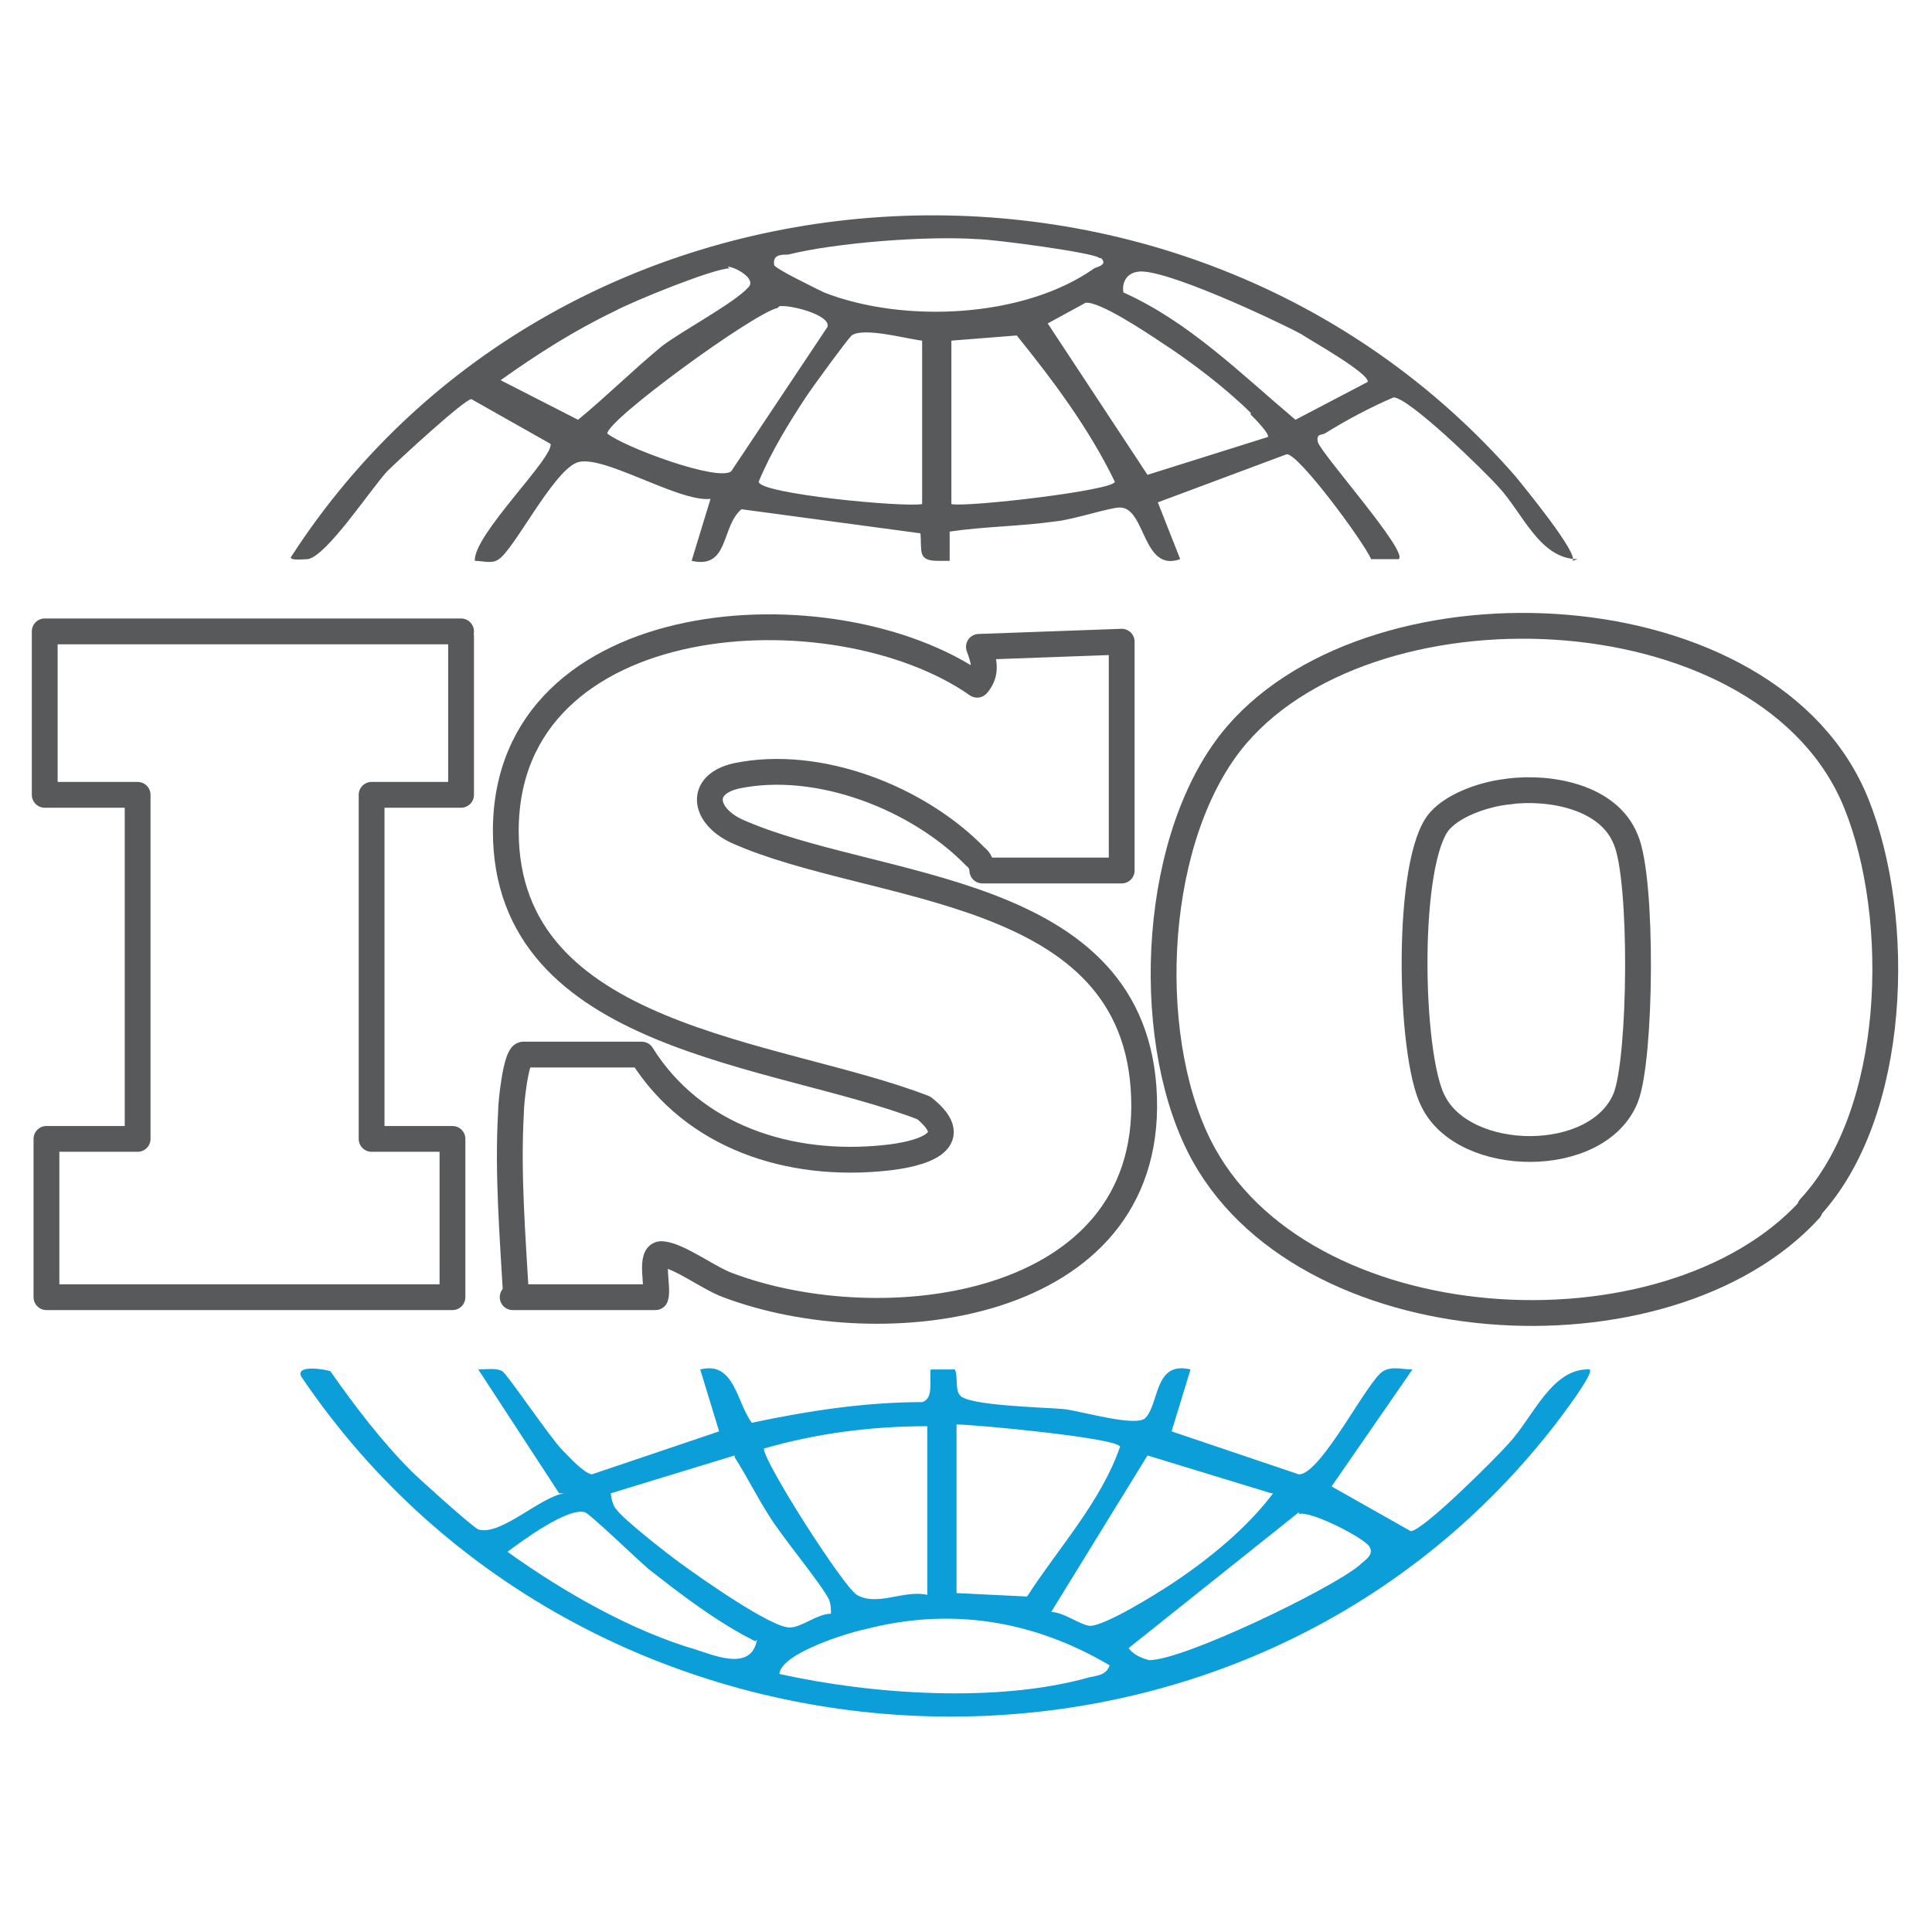
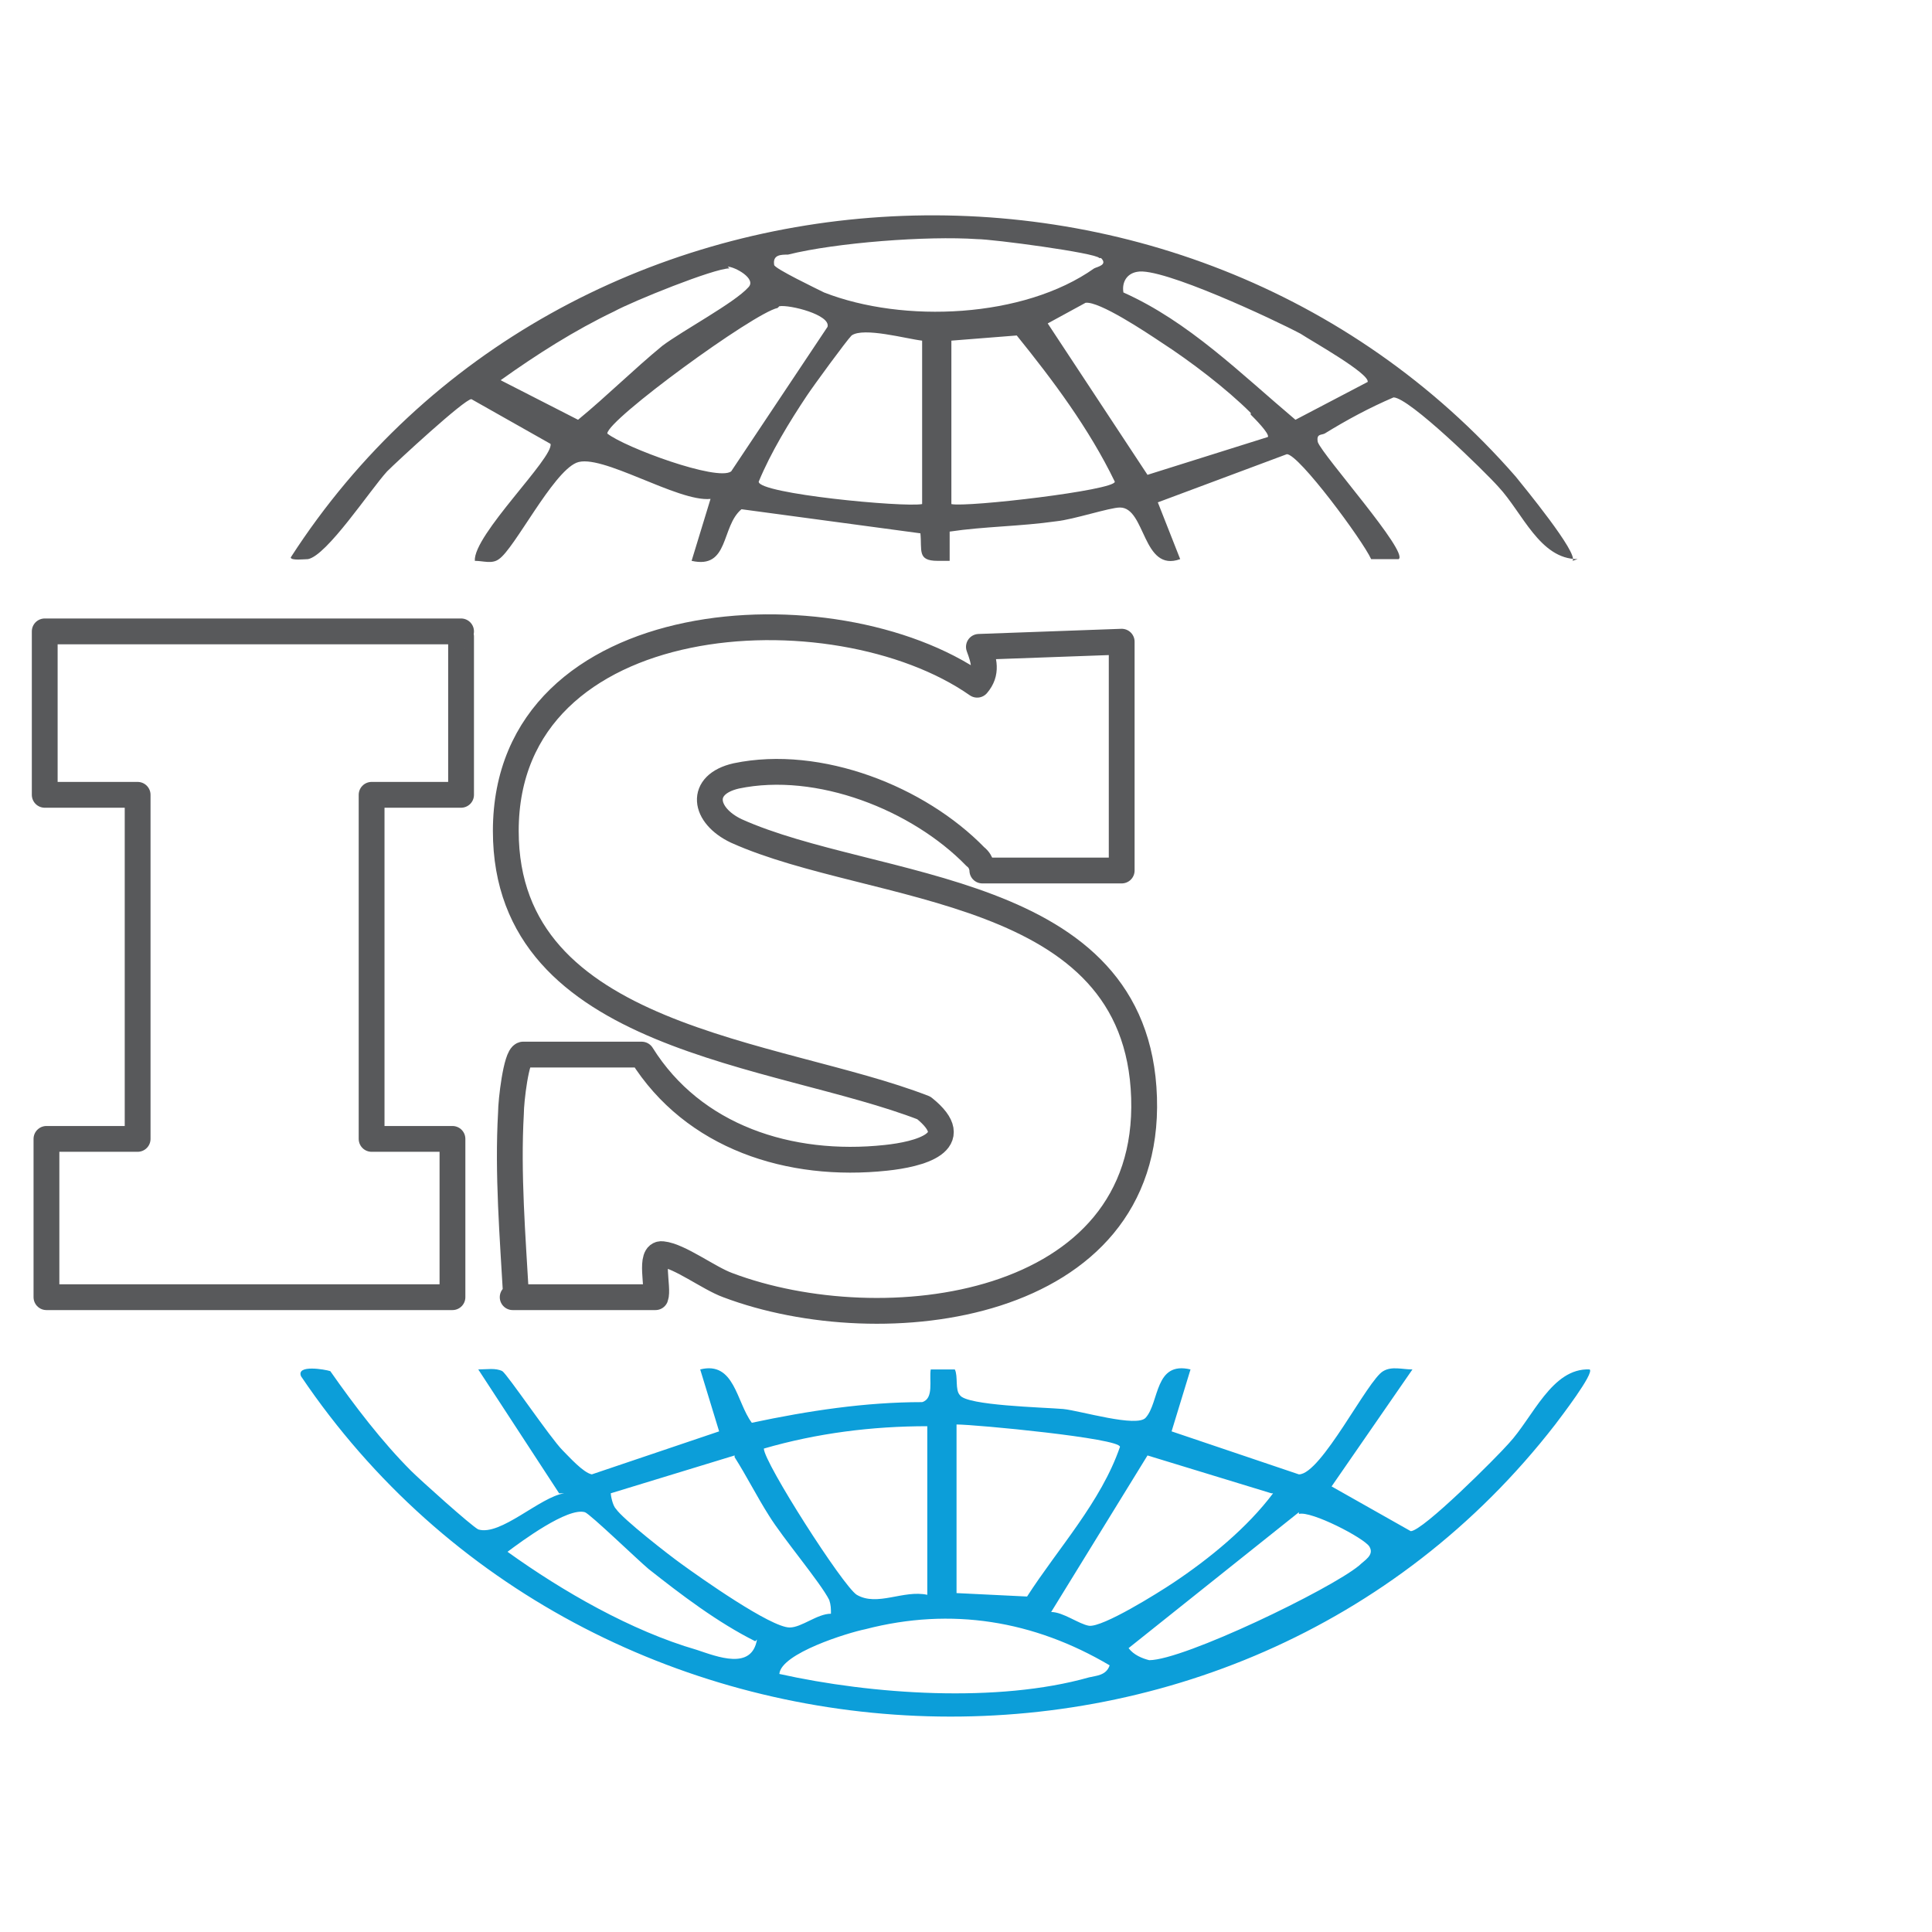
<svg xmlns="http://www.w3.org/2000/svg" id="Layer_1" viewBox="0 0 112.3 112.3">
-   <path d="M87.8,46c-1.3.1-3.2.7-4.1,1.7-2,2.2-1.8,13.6-.4,16.3,1.8,3.7,9.6,3.8,11.2-.2.9-2.3,1-12.7,0-15-1-2.5-4.4-3.1-6.8-2.8M105.2,70.3c-8.3,9.1-29.7,7.9-35.5-3.7-3.3-6.6-2.7-18.2,2.2-23.9,8.2-9.5,31-8.4,36,4,2.7,6.7,2.4,18-2.7,23.5" style="fill:none; stroke:#58595b; stroke-linecap:round; stroke-linejoin:round; stroke-width:1.5px;" />
  <path d="M30,75.4c-.2-3.5-.5-7.2-.3-10.7,0-.7.3-3.3.7-3.4h6.9c3,4.8,8.6,6.6,14.2,6,1.9-.2,4.7-.9,2.2-2.9-8.5-3.3-24.3-3.9-24.3-16.1,0-13.2,19.1-14.3,27.4-8.5.6-.7.4-1.4.1-2.2l8.3-.3v13.3h-8.1s0-.5-.4-.8c-3.3-3.4-9.1-5.7-13.9-4.7-2.2.5-1.9,2.3,0,3.2,8,3.6,23.3,3,23.7,15.5.4,12.4-15.2,14.3-24.2,10.9-1.1-.4-2.8-1.7-3.8-1.8-.8-.1-.2,2-.4,2.5h-8.3Z" style="fill:none; stroke:#58595b; stroke-linecap:round; stroke-linejoin:round; stroke-width:1.5px;" />
  <path d="M26.8,37v9.2h-5.2v20h4.7v9.2H2.7v-9.2h5.3v-20H2.6v-9.5h24.2c0,0-.3.4,0,.3" style="fill:none; stroke:#58595b; stroke-linecap:round; stroke-linejoin:round; stroke-width:1.5px;" />
  <path d="M64.5,96.8c-4.4-2.6-9.2-3.4-14.2-2.1-1,.2-4.9,1.4-5,2.6,5.4,1.2,12.7,1.7,18,.2.4-.1,1-.1,1.2-.7M75.5,87.9l-9.9,7.9c.3.4.8.6,1.2.7,2,0,10.5-4.1,12.2-5.5.3-.3.9-.6.6-1.1-.3-.5-3.4-2.1-4.1-1.9M43.9,95.4c-2.2-1.1-4.3-2.7-6.2-4.2-.6-.5-3.4-3.2-3.7-3.3-1-.3-3.7,1.7-4.5,2.3,3.2,2.3,7.2,4.6,11,5.7,1.2.4,3.2,1.2,3.5-.6M73.9,86.8l-7.2-2.2-5.6,9.1c.7,0,1.6.7,2.2.8.8.1,4-1.9,4.9-2.5,2.1-1.4,4.3-3.2,5.8-5.2M42.7,84.6l-7.2,2.2c0,.1.1.7.3.9.4.6,3.1,2.7,3.8,3.2,1.1.8,5.2,3.7,6.3,3.7.7,0,1.6-.8,2.4-.8,0-.3,0-.5-.1-.8-.5-1-2.7-3.6-3.5-4.9-.7-1.1-1.3-2.3-2-3.4M55.6,82.9v9.7l4.1.2c1.8-2.8,4.3-5.5,5.4-8.7,0-.5-8.4-1.3-9.5-1.3M53.9,82.9c-3.2,0-6.4.4-9.5,1.3,0,.8,4.6,8,5.4,8.5,1.2.7,2.7-.3,4.1,0v-9.7ZM32.5,86.8l-4.7-7.2c.5,0,1-.1,1.4.1.3.2,2.8,3.9,3.5,4.6.4.4,1.2,1.3,1.7,1.4l7.4-2.5-1.1-3.6c2-.5,2.1,1.9,3,3.1,3.3-.7,6.6-1.2,9.9-1.2.7-.2.4-1.3.5-1.9h1.4c.2.4,0,1.2.3,1.5.4.6,4.8.7,6,.8,1,.1,4.3,1.1,4.8.5.8-.9.5-3.3,2.6-2.8l-1.1,3.6,7.4,2.5c1.3,0,4-5.5,4.9-6,.5-.3,1.1-.1,1.7-.1l-4.7,6.8,4.6,2.6c.7,0,5-4.3,5.7-5.1,1.4-1.5,2.5-4.4,4.7-4.3.3.2-1.7,2.8-2,3.2-18.6,24-56.1,22.1-72.9-2.8-.3-.7,1.4-.4,1.7-.3,1.4,2,3,4.1,4.7,5.8.5.5,3.5,3.2,3.9,3.4,1.3.4,3.6-1.9,5-2.1" style="fill:#0c9ed9;" />
  <path d="M55.3,19.8v9.5c.9.2,9.5-.8,9.5-1.3-1.5-3.1-3.6-5.9-5.7-8.5l-3.8.3ZM53.6,19.8c-.9-.1-3.4-.8-4.1-.3-.3.3-2.2,2.9-2.6,3.5-1,1.5-2.1,3.3-2.8,5,0,.7,8.4,1.5,9.5,1.3v-9.5ZM45.2,17.9c-1.4.3-9.9,6.5-9.9,7.3,1,.8,6.4,2.8,7.2,2.2l5.6-8.4c.2-.7-2.2-1.3-2.8-1.2M72.7,24c-1.4-1.4-3.5-3-5.2-4.1-.9-.6-3.6-2.4-4.4-2.3l-2.2,1.2,5.8,8.8,7-2.2c.1-.2-.8-1.1-1-1.3M65.3,17c3.8,1.7,6.8,4.7,10,7.4l4.2-2.2c.1-.5-3.3-2.4-3.9-2.8-1.5-.8-8.1-3.9-9.5-3.6-.6.1-.9.6-.8,1.2M42.4,15.6c-.9,0-5.6,1.9-6.7,2.5-2.3,1.1-4.5,2.5-6.6,4l4.5,2.3c1.7-1.4,3.2-2.9,4.9-4.3,1.2-.9,4.2-2.5,5-3.4.5-.5-.8-1.2-1.2-1.2M63.9,15c-.2-.3-6.2-1.1-7.1-1.1-2.9-.2-8.2.2-11,.9-.4,0-.9,0-.8.6,0,.2,2.5,1.4,2.9,1.6,4.6,1.8,11.6,1.5,15.7-1.4.2-.1.8-.2.4-.6M91.7,32.5c-2.2,0-3.2-2.7-4.6-4.2-.8-.9-5.2-5.2-6.1-5.2-1.4.6-2.7,1.3-4,2.1-.2.1-.5,0-.4.5.3.8,5.3,6.4,4.7,6.8h-1.6c-.5-1.1-4.2-6.1-4.9-6.1l-7.5,2.8,1.3,3.3c-2.2.8-2-3-3.5-3-.6,0-2.7.7-3.7.8-2.1.3-4.2.3-6.2.6v1.7c-.2,0-.5,0-.7,0-1.2,0-.9-.6-1-1.6l-10.4-1.4c-1.2,1-.7,3.5-2.9,3l1.1-3.6c-1.9.2-6.4-2.7-7.8-2.1-1.4.6-3.6,5-4.5,5.6-.4.3-.9.1-1.4.1-.1-1.5,4.6-6,4.4-6.8l-4.6-2.6c-.4,0-4.3,3.6-4.9,4.2-1,1.1-3.5,4.9-4.6,5.1-.2,0-1,.1-1-.1,15.8-24.5,52-26.7,71.2-4.7.4.5,3.7,4.5,3.3,4.9" style="fill:#58595b;" />
</svg>